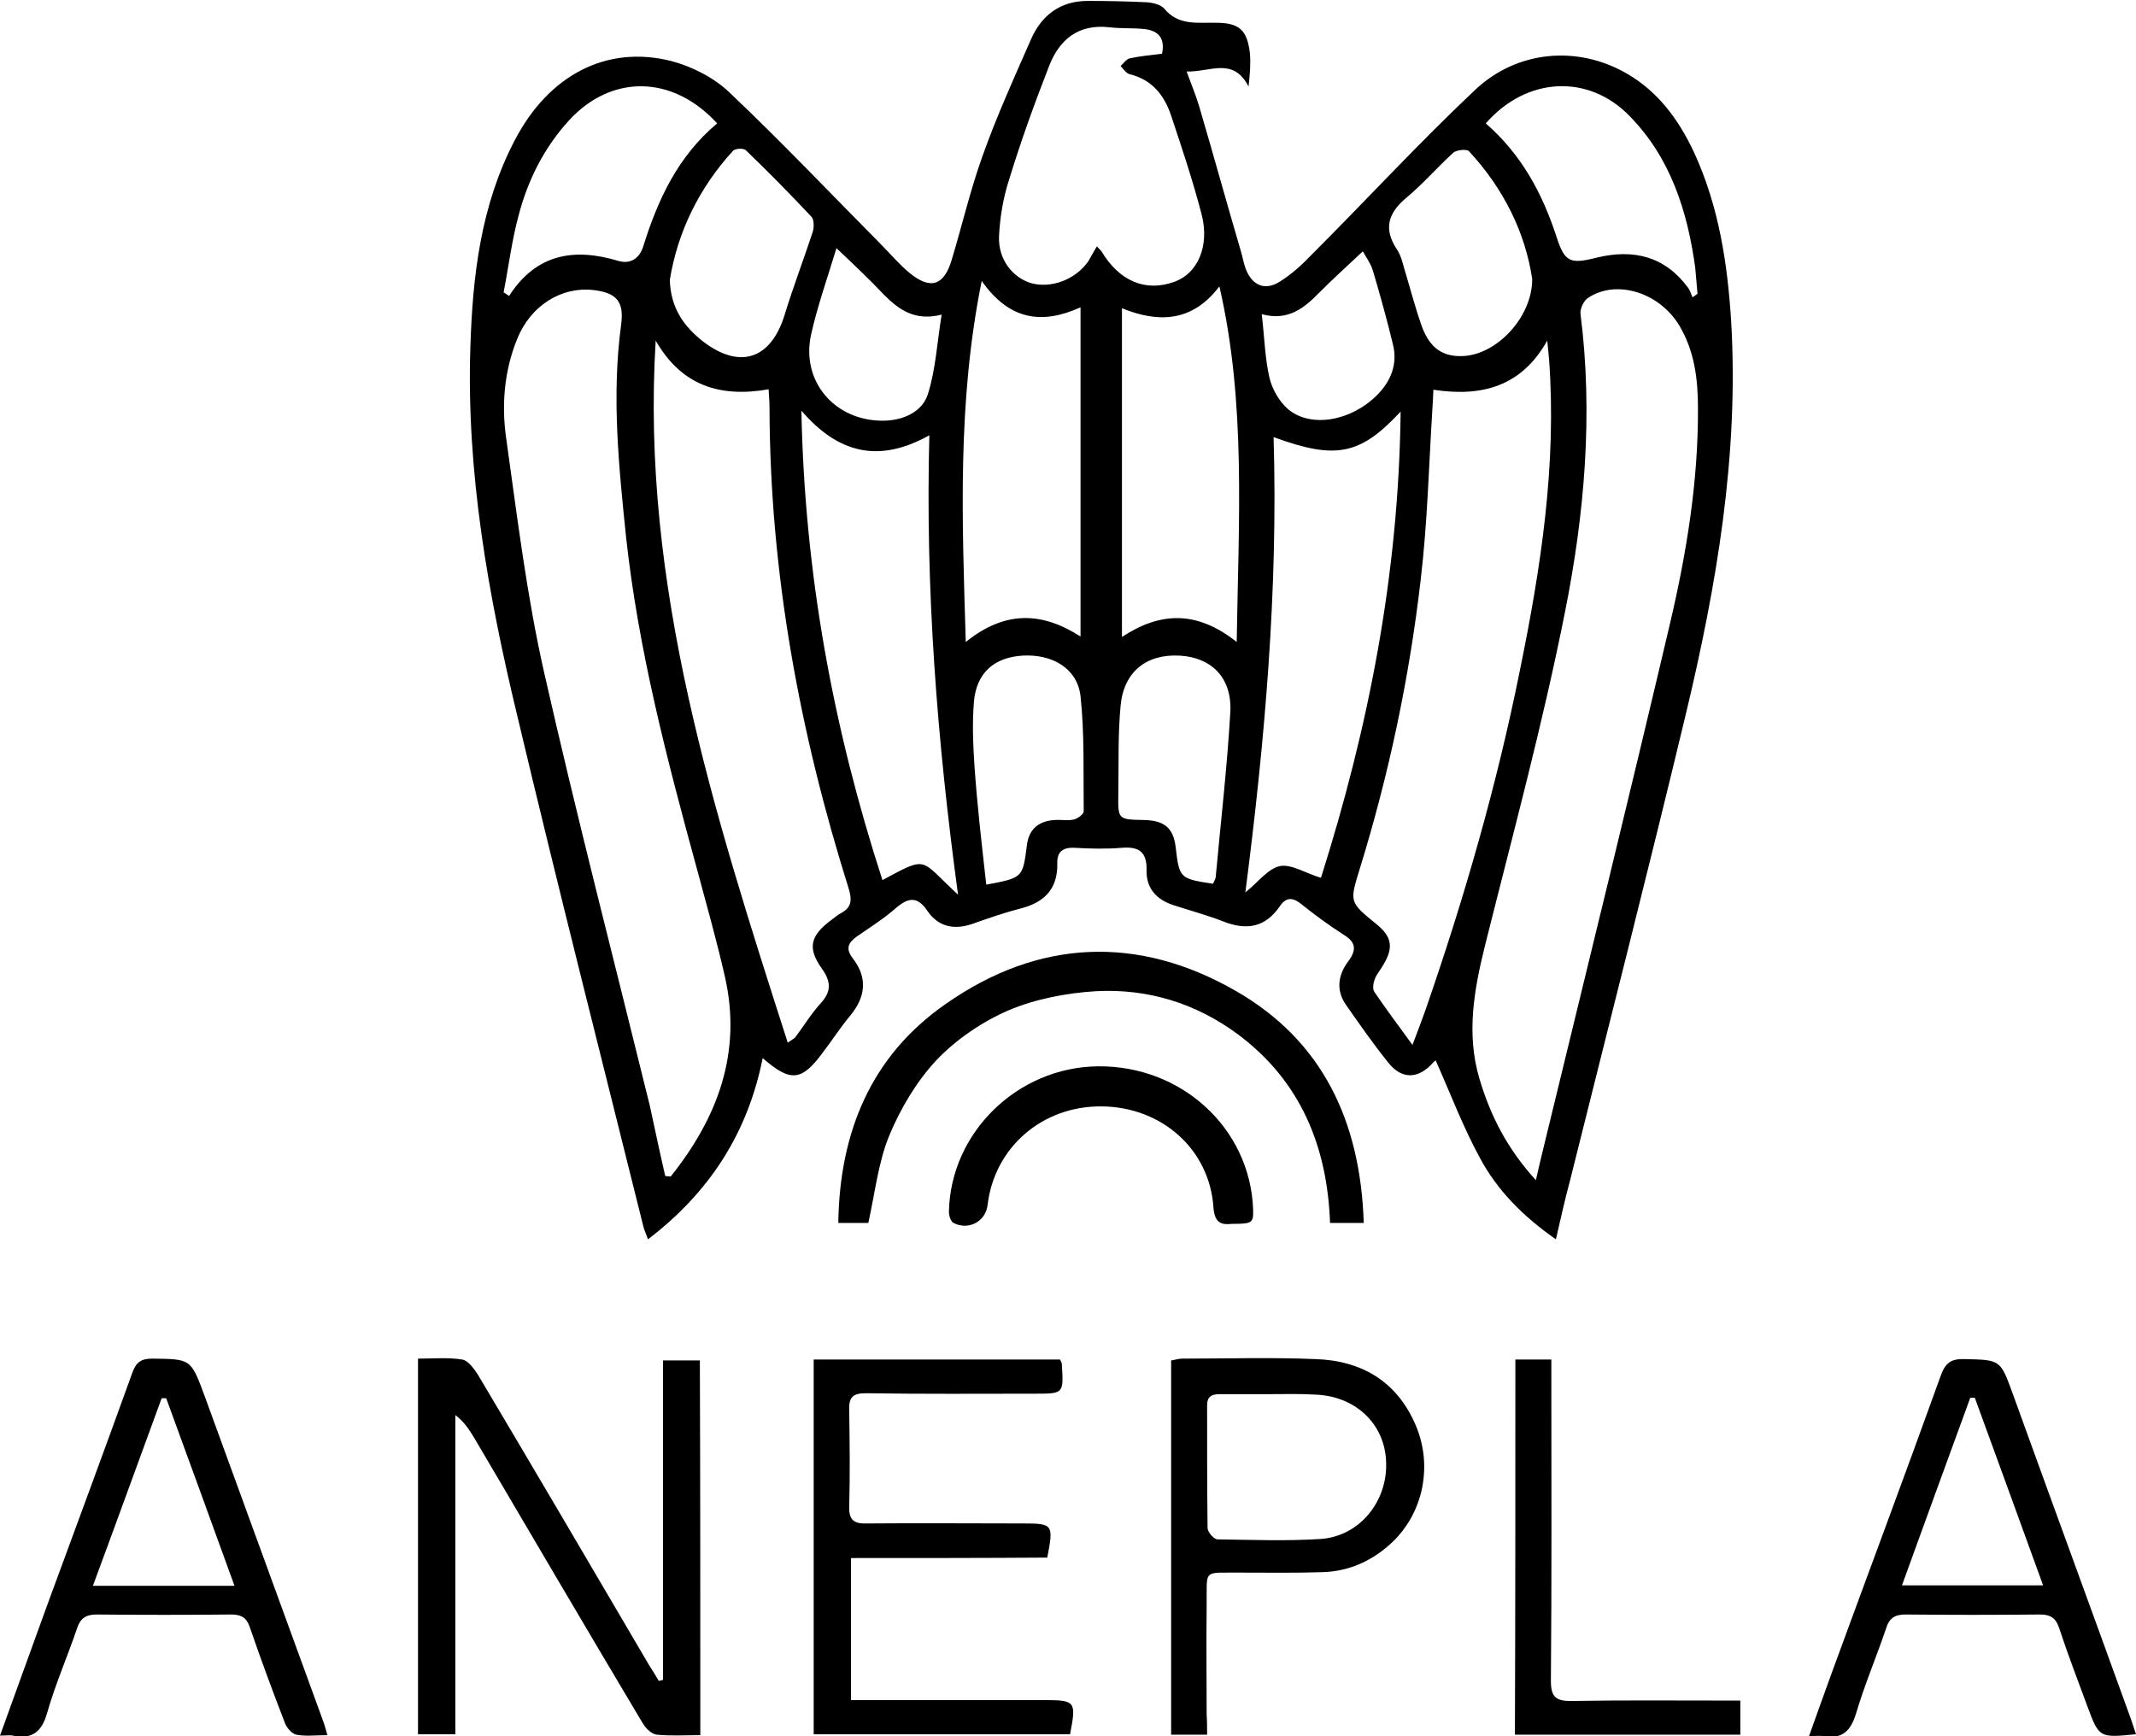
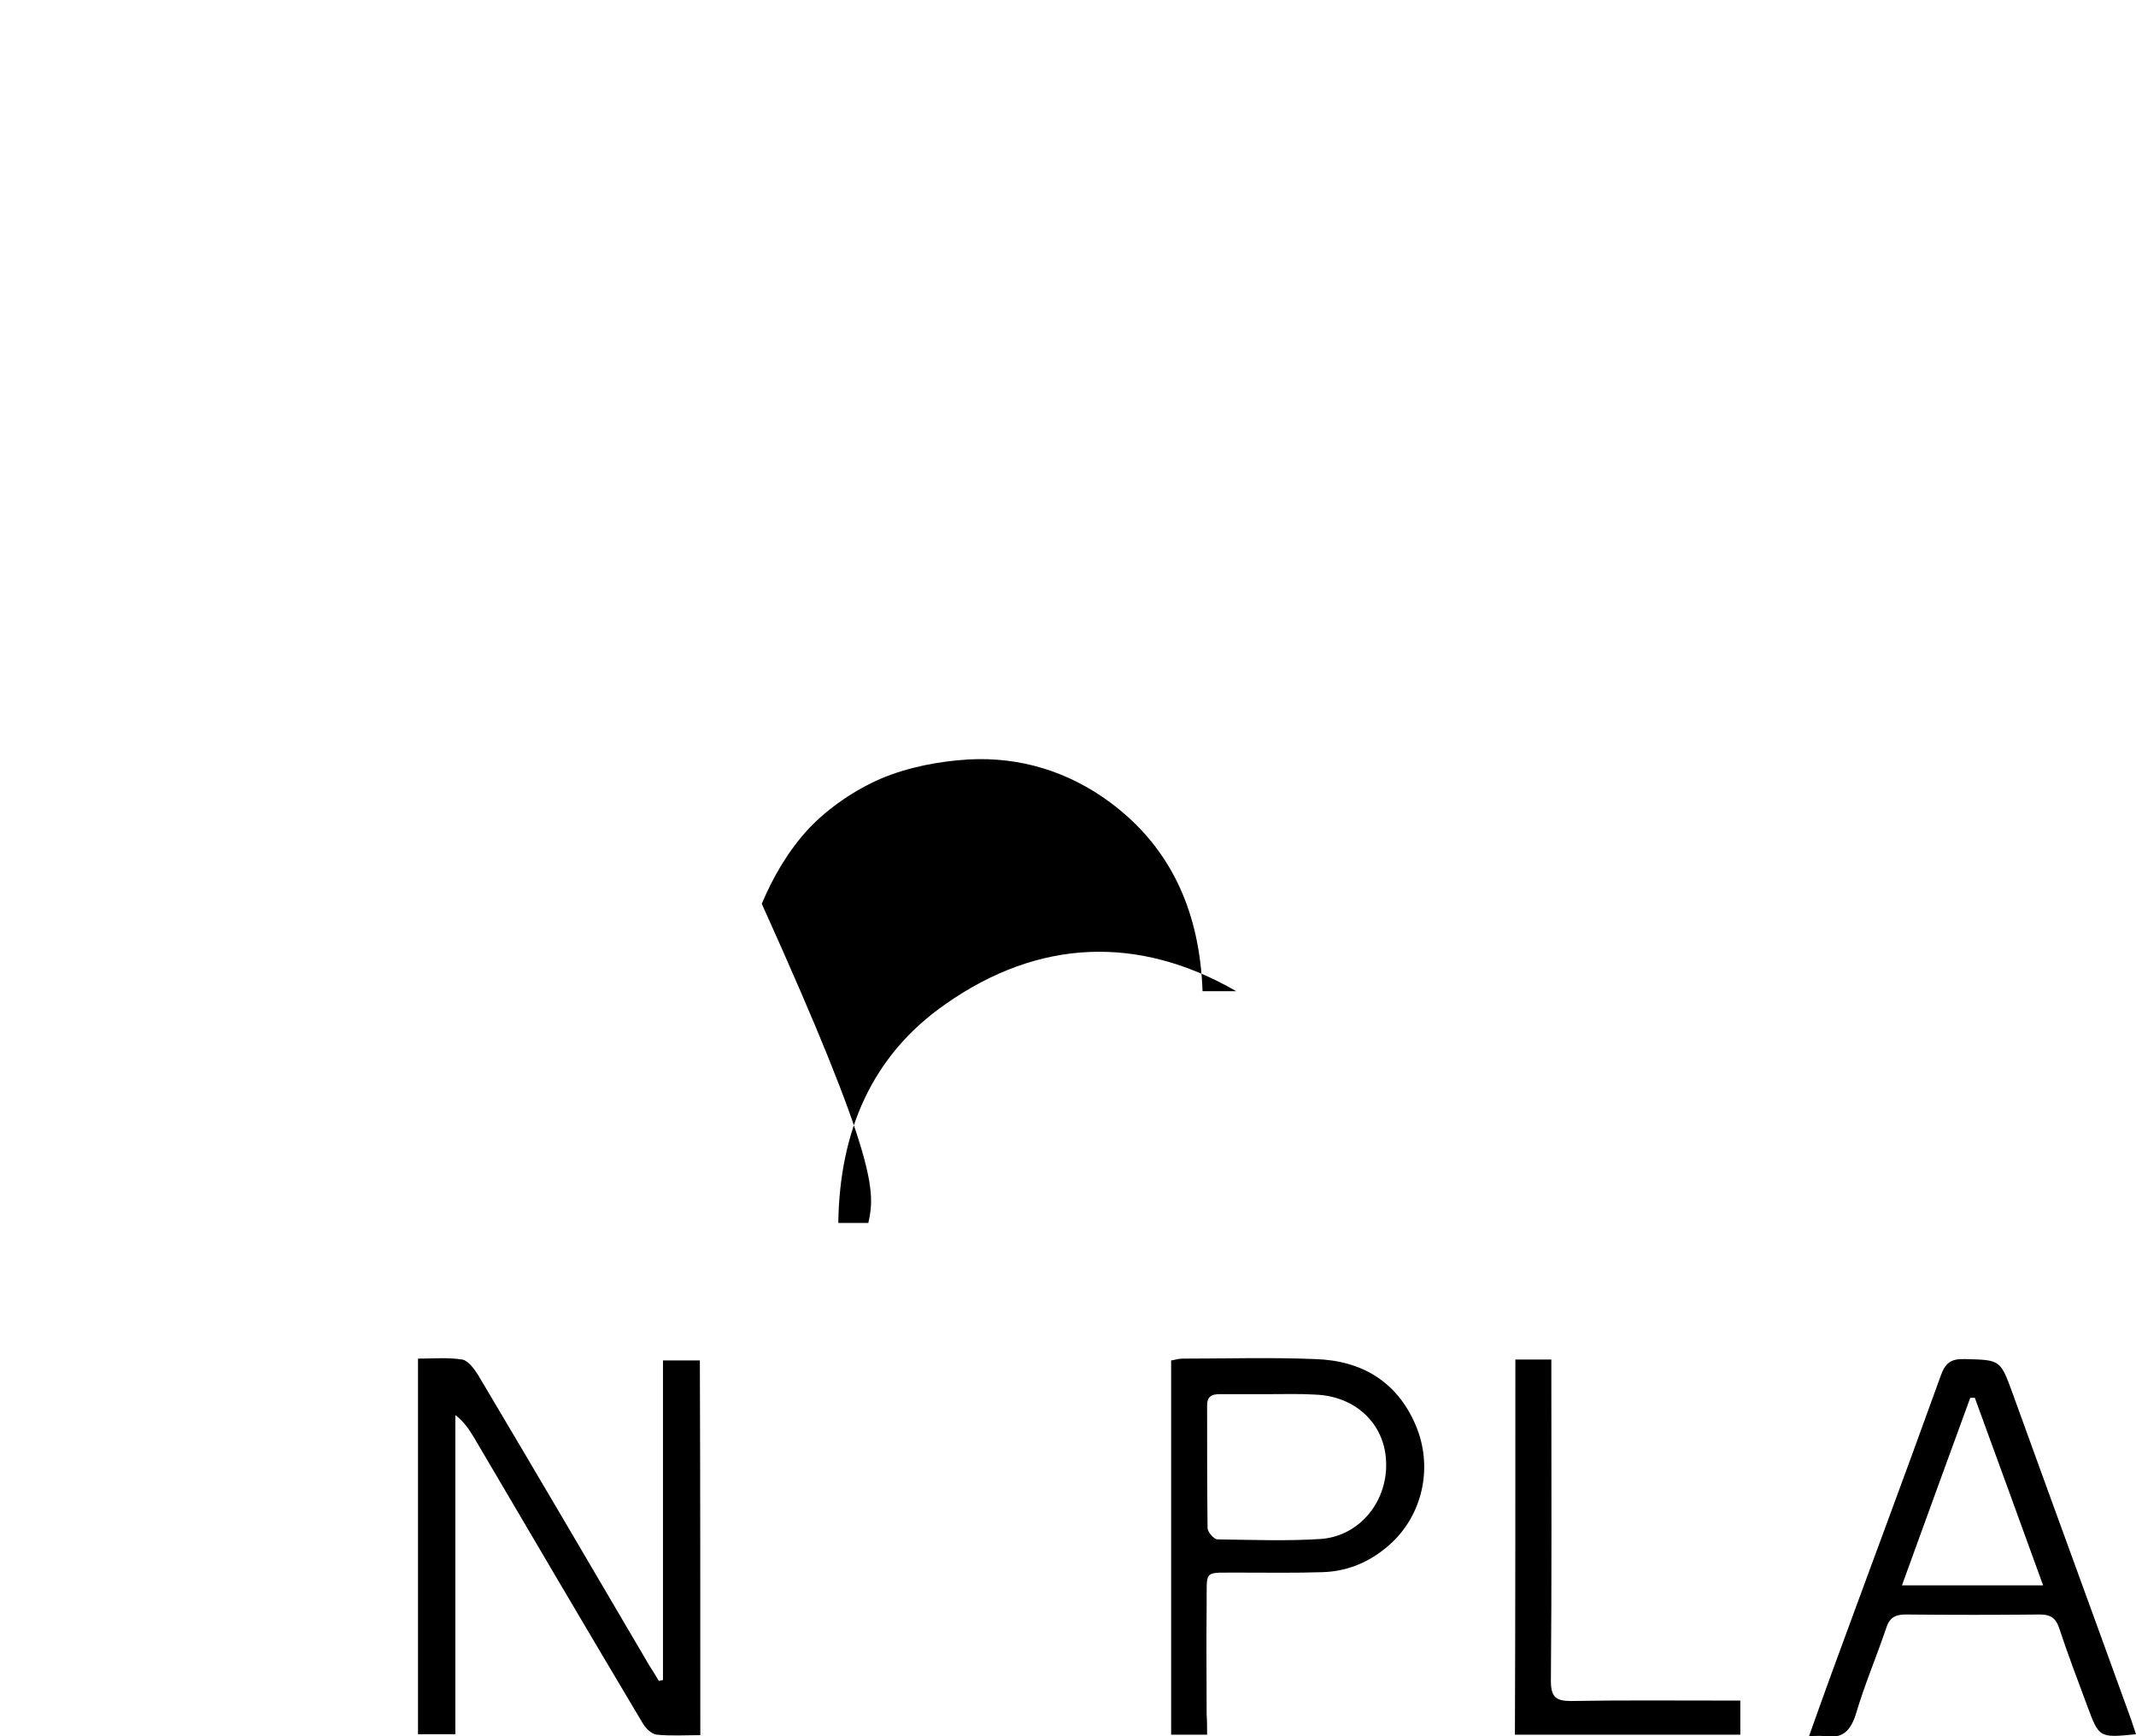
<svg xmlns="http://www.w3.org/2000/svg" id="Livello_1" x="0px" y="0px" viewBox="0 0 469.1 381.3" style="enable-background:new 0 0 469.1 381.3;" xml:space="preserve">
  <g>
-     <path d="M341.7,272.2c-7.3-5.1-12.9-10.8-16.7-17.9c-3.7-6.8-6.5-14.2-9.7-21.4c0.2-0.1-0.2,0.1-0.5,0.4c-3.2,3.7-6.9,3.9-9.9,0.1  c-3.3-4.1-6.3-8.4-9.3-12.7c-2.3-3.3-1.7-6.7,0.6-9.7c1.8-2.5,1.5-4.1-1.1-5.7c-3.3-2.1-6.4-4.4-9.4-6.8c-1.9-1.5-3.3-1.4-4.6,0.5  c-3.2,4.7-7.3,5.4-12.4,3.4c-3.6-1.4-7.3-2.4-11-3.6c-3.7-1.2-6-3.7-5.9-7.7c0.1-4-1.7-5.2-5.4-4.9c-3.5,0.3-7,0.2-10.5,0  c-2.6-0.1-3.8,1-3.7,3.5c0.1,5.7-3,8.6-8.3,9.9c-3.5,0.9-6.9,2.1-10.3,3.3c-4,1.4-7.5,0.7-9.9-2.8c-2.2-3.3-4.2-3-6.9-0.7  c-2.6,2.3-5.6,4.2-8.5,6.2c-2,1.4-2.7,2.7-1,4.9c3.3,4.3,2.8,8.5-0.6,12.6c-2.1,2.5-3.8,5.2-5.8,7.8c-4.8,6.6-7.2,6.9-13.4,1.5  c-3.3,16.5-11.7,29.5-25.2,39.8c-0.4-1.2-0.8-2-1-2.8c-9.3-37.4-18.8-74.7-27.7-112.2c-6.4-26.6-11.2-53.5-10.3-81  c0.5-15.7,2.3-31.1,9.7-45.3c7.4-14.3,20.1-21.1,34.4-17.5c4.6,1.2,9.5,3.7,12.9,7c11.4,10.8,22.2,22.2,33.3,33.4  c2,2,3.9,4.3,6.1,6.1c4.6,3.8,7.6,2.9,9.3-2.8c2.3-7.6,4.1-15.4,6.8-22.9c3.1-8.7,6.9-17.1,10.6-25.5c2.3-5.3,6.4-8.5,12.5-8.5  c4.4,0,8.7,0.1,13,0.3c1.3,0.1,3,0.5,3.8,1.4c3.1,3.8,7.3,3,11.3,3.1c5.2,0,6.9,1.6,7.5,6.7c0.2,2.3,0,4.6-0.3,7.3  c-3.4-6.6-8.5-3.1-13.6-3.3c1.1,3,2.1,5.4,2.8,7.8c3.1,10.5,6,21.1,9.1,31.6c0.4,1.3,0.6,2.7,1.1,4c1.4,3.6,4.2,4.8,7.4,2.8  c2.6-1.6,5-3.8,7.1-6c12-12,23.5-24.5,35.8-36.1C333.2,11,346.4,10,357,16c7.1,4,11.7,10.3,15.1,17.6c5.4,11.8,7.3,24.3,8.1,37.1  c1.7,29.3-3.2,57.9-10,86.3c-8.2,34.2-16.9,68.2-25.4,102.3C343.7,263.3,342.8,267.5,341.7,272.2z M337.3,259.2  c0.7-3.1,1.2-5.1,1.7-7.2c9.3-38.3,18.7-76.5,27.7-114.8c3.7-15.7,6.3-31.6,6.2-47.7c0-6.3-0.8-12.5-4.1-18  c-4.4-7.3-13.8-10.2-20-6.1c-1,0.6-1.8,2.4-1.7,3.5c2.8,22,0.9,44-3.4,65.5c-4.9,24.7-11.5,49-17.6,73.4  c-2.4,9.7-4.1,19.3-1.2,29.1C327.3,245,331,252.3,337.3,259.2z M146.1,258.3c0.4,0,0.8,0.1,1.2,0.1c10.3-12.9,15.7-27.2,11.9-43.9  c-1.8-7.9-4-15.7-6.1-23.5c-6.6-24.1-12.9-48.2-15.6-73c-1.6-15.5-3.2-31-1.1-46.6c0.7-5.1-0.9-7.1-6.1-7.7  c-7.1-0.8-13.8,3.5-16.7,10.7c-2.9,7.1-3.5,14.7-2.4,22.1c2.4,17.1,4.5,34.4,8.3,51.2c7.2,31.8,15.4,63.4,23.2,95.1  C143.8,247.9,144.9,253.1,146.1,258.3z M310.2,229.5c1.2-3.1,2-5.3,2.8-7.5c8.5-24.5,15.7-49.4,20.8-74.8  c4.6-22.5,8.1-45.1,6.4-68.3c-0.1-1.4-0.3-2.8-0.4-4.1c-5.7,10.2-14.5,12.4-25,10.8c-0.1,1.6-0.1,2.7-0.2,3.8  c-0.8,12.7-1.1,25.4-2.6,38c-2.5,21.6-7,42.8-13.4,63.5c-2.2,7.2-2.3,7.2,3.6,12c3.5,2.8,3.9,5.2,1.6,9c-0.6,1.1-1.5,2.1-1.9,3.2  c-0.3,0.8-0.5,2.1-0.1,2.7C304.3,221.5,307,225.1,310.2,229.5z M173,229c1-0.7,1.4-0.9,1.6-1.1c1.9-2.5,3.5-5.2,5.6-7.5  c2.5-2.7,2.3-4.9,0.2-7.8c-3.1-4.4-2.4-7.1,2-10.4c0.8-0.6,1.6-1.3,2.4-1.7c2.3-1.3,2.3-2.9,1.6-5.3  c-10.8-34.3-17.3-69.4-17.4-105.5c0-1.3-0.1-2.6-0.2-4.2c-10.8,1.9-19.2-0.9-24.8-10.7C140.7,128.6,156.8,178.5,173,229z   M210.4,196.5c-4.6-33.9-7.2-67.1-6.3-100.9c-11.1,6.2-20,4-28.1-5.4c0.7,35.9,7,69.8,17.8,103.1  C204,187.8,201.9,188.7,210.4,196.5z M290.1,192.8c10.4-32.8,17.1-66.6,17.5-102.4c-8.9,9.6-14.3,10.6-27.9,5.6  c1,33.5-1.9,66.6-6.2,100c2.9-2.3,5-5.3,7.7-5.8C283.7,189.8,286.8,191.8,290.1,192.8z M240.9,54.1c0.5,0.6,0.8,0.8,1,1.1  c3.9,6.5,9.6,9,16,6.7c5.1-1.8,7.8-7.8,6-14.8c-1.9-7.3-4.3-14.5-6.7-21.7c-1.5-4.5-4.2-7.9-9.1-9.1c-0.8-0.2-1.4-1.2-2-1.8  c0.7-0.6,1.3-1.6,2.1-1.7c2.3-0.5,4.6-0.7,7-1c0.7-3.3-0.7-5-3.7-5.4c-2.6-0.3-5.2-0.1-7.8-0.4c-6.8-0.8-11,2.6-13.3,8.5  c-3.2,8.2-6.2,16.5-8.8,25c-1.3,4-2,8.3-2.2,12.4c-0.2,5.1,3,9.1,7.1,10.3c4.4,1.2,9.7-0.8,12.5-4.8  C239.6,56.4,240.1,55.4,240.9,54.1z M267.8,62.9c-5.9,7.8-13.3,8.1-21.4,4.8c0,24.3,0,48.1,0,72.2c8.5-5.6,16.5-5.8,25.2,1.1  C272,114.4,273.7,88.5,267.8,62.9z M215.6,61.7c-5.4,26.7-4.3,52.6-3.5,79.3c8.7-7,16.8-6.6,25.2-1.2c0-24.2,0-48,0-72.3  C228.9,71.3,221.7,70.4,215.6,61.7z M157.5,27.1c-9.8-10.7-23.2-10.8-32.5-0.7c-5.5,6-9.1,13.2-11.1,20.9  c-1.5,5.5-2.2,11.3-3.3,16.9c0.4,0.3,0.8,0.5,1.2,0.8c6-9.3,14.3-10.6,24-7.7c2.7,0.8,4.7-0.6,5.5-3.3  C144.5,43.8,148.9,34.3,157.5,27.1z M326.3,27.1c7.8,6.8,12.4,15.3,15.5,24.8c1.8,5.6,2.9,6.2,8.8,4.7c8.2-2,15.1-0.3,20.2,6.7  c0.4,0.6,0.6,1.3,0.9,2c0.4-0.3,0.8-0.5,1.1-0.8c-0.2-1.9-0.3-3.8-0.5-5.7c-1.7-12.4-5.4-24.1-14.4-33.3  C348.9,16.2,335.3,16.8,326.3,27.1z M147.1,61.5c0.2,6.2,3.1,10.2,7.3,13.5c8.1,6.2,14.9,3.9,17.9-5.8c1.9-6.2,4.2-12.2,6.2-18.3  c0.3-1,0.3-2.7-0.3-3.3c-4.7-5-9.5-9.9-14.4-14.6c-0.5-0.5-2.3-0.4-2.8,0.1C153.5,41.3,148.8,51,147.1,61.5z M336.5,61.3  c-1.5-10.1-6.2-19.8-13.9-28.1c-0.5-0.5-2.8-0.3-3.5,0.4c-3.5,3.2-6.6,6.8-10.2,9.8c-4.1,3.4-5.1,6.9-2.1,11.4  c0.8,1.2,1.2,2.7,1.6,4.2c1.3,4.3,2.4,8.6,3.9,12.8c1.8,4.8,4.7,6.6,9,6.4C328.7,77.9,336.5,69.7,336.5,61.3z M216.6,194.3  c8-1.5,8-1.5,8.9-8.5c0.4-3.6,2.5-5.5,6.2-5.7c1.4-0.1,2.8,0.2,4.1-0.1c0.9-0.2,2.2-1.2,2.2-1.8c-0.1-8.4,0.2-17-0.7-25.3  c-0.7-6.1-6.2-9.3-12.8-8.9c-6.1,0.4-10,3.7-10.6,10c-0.4,4.7-0.2,9.4,0.1,14.1C214.6,176.8,215.6,185.4,216.6,194.3z M266.4,194.1  c0.2-0.5,0.6-1.1,0.6-1.6c1.1-12,2.5-24,3.2-36.1c0.4-7.5-4.1-12-11.1-12.4c-7.3-0.4-12.3,3.5-13,11c-0.6,6.4-0.4,12.9-0.5,19.4  c-0.1,5.6,0,5.6,5.6,5.7c4.6,0.1,6.5,1.8,7,6C259,192.9,259.1,193,266.4,194.1z M277.1,69c0.6,5.1,0.7,9.7,1.7,14  c0.6,2.5,2.1,5.1,4,6.8c5,4.3,13.9,2.7,19.6-3c3.1-3.1,4.6-6.9,3.5-11.2c-1.3-5.4-2.8-10.8-4.4-16.2c-0.5-1.6-1.5-2.9-2.2-4.2  c-3.4,3.2-6.5,6-9.5,9C286.5,67.6,282.9,70.6,277.1,69z M183.7,54.5c-2,6.6-4.2,12.8-5.6,19.1c-2.2,10.3,5.4,19,16.1,18.8  c4.3-0.1,8.4-2,9.6-5.9c1.7-5.4,2-11.3,3-17.4c-5.9,1.5-9.4-1.1-12.7-4.4C191,61.4,187.8,58.4,183.7,54.5z" />
    <path d="M153.8,381.1c-3.3,0-6.4,0.2-9.5-0.1c-1.2-0.1-2.5-1.4-3.2-2.6c-12.4-20.8-24.6-41.6-36.9-62.5c-1.1-1.8-2.2-3.6-4.2-5.1  c0,23.3,0,46.6,0,70.1c-3,0-5.5,0-8.2,0c0-27.3,0-54.7,0-82.5c3.3,0,6.6-0.3,9.7,0.2c1.3,0.2,2.6,2,3.5,3.4  c12.6,21.2,25.1,42.5,37.6,63.8c0.7,1.1,1.4,2.2,2.1,3.4c0.3-0.1,0.6-0.2,0.9-0.2c0-23.3,0-46.6,0-70.2c3,0,5.4,0,8.1,0  C153.8,326,153.8,353.3,153.8,381.1z" />
-     <path d="M186.9,342.2c0,10.5,0,20.7,0,31.2c2.4,0,4.5,0,6.6,0c12,0,24,0,35.9,0c6.8,0,7,0.3,5.6,7.5c-18.6,0-37.3,0-56.3,0  c0-27.3,0-54.7,0-82.3c18.1,0,36.1,0,54.1,0c0.2,0.4,0.4,0.7,0.4,1.1c0.4,6.4,0.4,6.4-5.9,6.4c-12.4,0-24.7,0.1-37.1-0.1  c-2.7,0-3.8,0.7-3.7,3.6c0.1,7.1,0.2,14.2,0,21.3c-0.1,3.1,1.2,3.8,4,3.7c11.4-0.1,22.7,0,34.1,0c6.7,0,6.8,0.2,5.4,7.5  C215.8,342.2,201.5,342.2,186.9,342.2z" />
-     <path d="M0,381.2c3.7-10.2,7.1-19.7,10.6-29.3c6.2-16.8,12.4-33.6,18.5-50.5c0.8-2.2,1.9-3,4.3-3c8.5,0.1,8.5,0,11.5,8.1  c8.7,23.9,17.4,47.7,26.1,71.6c0.3,0.8,0.5,1.6,0.9,3c-2.5,0-4.7,0.3-6.8-0.1c-1-0.2-2.1-1.5-2.5-2.5c-2.7-7-5.3-14-7.7-21  c-0.7-2.2-1.9-2.9-4.1-2.9c-9.9,0.1-19.7,0.1-29.6,0c-2.4,0-3.6,0.9-4.3,3.1c-2.1,6.2-4.8,12.3-6.6,18.7c-1.2,4-3.2,5.5-7.1,4.9  C2.4,381,1.5,381.2,0,381.2z M51.5,348.3c-5.1-14-10-27.6-15-41.2c-0.3,0-0.6,0-1,0c-5,13.6-9.9,27.2-15.1,41.2  C31,348.3,40.9,348.3,51.5,348.3z" />
    <path d="M469.1,380.9c-8.1,0.8-8.1,0.8-10.7-6.2c-2.1-5.7-4.3-11.4-6.2-17.2c-0.7-2.1-1.9-2.9-4.1-2.9c-9.9,0.1-19.7,0.1-29.6,0  c-2.4,0-3.6,0.8-4.3,3.1c-2.1,6.2-4.7,12.3-6.6,18.7c-1.2,3.9-3.1,5.6-7.1,4.9c-0.8-0.1-1.7,0-3.2,0c1.8-5,3.4-9.6,5.1-14.2  c7.9-21.6,16-43.2,23.8-64.9c1-2.8,2.2-3.8,5.3-3.7c7.9,0.2,7.8,0.1,10.6,7.8c8.6,23.8,17.3,47.5,25.9,71.3  C468.3,378.4,468.6,379.5,469.1,380.9z M433.7,307c-0.3,0-0.6,0-1,0c-5,13.6-9.9,27.2-15,41.2c10.6,0,20.5,0,31,0  C443.6,334.2,438.7,320.6,433.7,307z" />
    <path d="M265.1,381c-3,0-5.3,0-7.9,0c0-27.4,0-54.7,0-82.2c0.8-0.1,1.6-0.4,2.4-0.4c9.7,0,19.5-0.3,29.2,0.1  c10.2,0.3,18,4.9,22.1,14.5c3.8,8.9,1.7,19.1-5,25.6c-4.3,4.1-9.4,6.5-15.4,6.7c-6,0.2-12,0.1-18,0.1c-8.5,0.1-7.4-1-7.5,7.3  c-0.1,8,0,16,0,23.9C265.1,378,265.1,379.3,265.1,381z M279.1,306.2C279.1,306.2,279.1,306.1,279.1,306.2c-3.7,0-7.5,0-11.2,0  c-1.8,0-2.8,0.5-2.8,2.5c0,9,0,17.9,0.1,26.9c0,0.9,1.4,2.5,2.2,2.5c7.6,0.1,15.2,0.4,22.8-0.1c8.6-0.7,14.7-8.5,14.2-17.2  c-0.4-8.2-6.8-14.2-15.6-14.5C285.6,306.1,282.3,306.2,279.1,306.2z" />
-     <path d="M190.7,268.6c-1.8,0-3.9,0-6.6,0c0.3-20,7.2-36.7,23.6-48.1c20.4-14.3,42.3-15.2,63.8-2.8c19.1,11,27.3,28.8,28,50.9  c-2.6,0-4.8,0-7.4,0c-0.6-16.7-6.4-31.1-20.2-41.4c-9.3-6.9-19.9-10.1-31.2-9.5c-6.5,0.4-13.3,1.7-19.2,4.2  c-5.8,2.5-11.5,6.4-15.8,10.9c-4.4,4.7-7.9,10.6-10.4,16.6C192.9,255.2,192.2,261.8,190.7,268.6z" />
+     <path d="M190.7,268.6c-1.8,0-3.9,0-6.6,0c0.3-20,7.2-36.7,23.6-48.1c20.4-14.3,42.3-15.2,63.8-2.8c-2.6,0-4.8,0-7.4,0c-0.6-16.7-6.4-31.1-20.2-41.4c-9.3-6.9-19.9-10.1-31.2-9.5c-6.5,0.4-13.3,1.7-19.2,4.2  c-5.8,2.5-11.5,6.4-15.8,10.9c-4.4,4.7-7.9,10.6-10.4,16.6C192.9,255.2,192.2,261.8,190.7,268.6z" />
    <path d="M332.8,298.6c2.6,0,4.9,0,7.9,0c0,1.5,0,2.9,0,4.4c0,22.1,0.1,44.1-0.1,66.2c0,3.5,1.1,4.4,4.4,4.4c11-0.2,22-0.1,32.9-0.1  c1.4,0,2.7,0,4.3,0c0,2.7,0,5,0,7.5c-16.5,0-32.9,0-49.5,0C332.8,353.5,332.8,326.3,332.8,298.6z" />
-     <path d="M270.6,268.8c-2.1,0.2-3.8,0.1-4.1-3.5c-0.8-12.8-11.3-22.2-24.6-22.3c-13-0.1-23.5,9-25,21.6c-0.4,3.7-4.2,5.7-7.5,4  c-0.6-0.3-1-1.6-1-2.4c0.3-17.4,15-31.8,32.7-32c18.4-0.2,33.4,13.6,34.1,31.3C275.3,268.6,275.1,268.8,270.6,268.8z" />
  </g>
</svg>